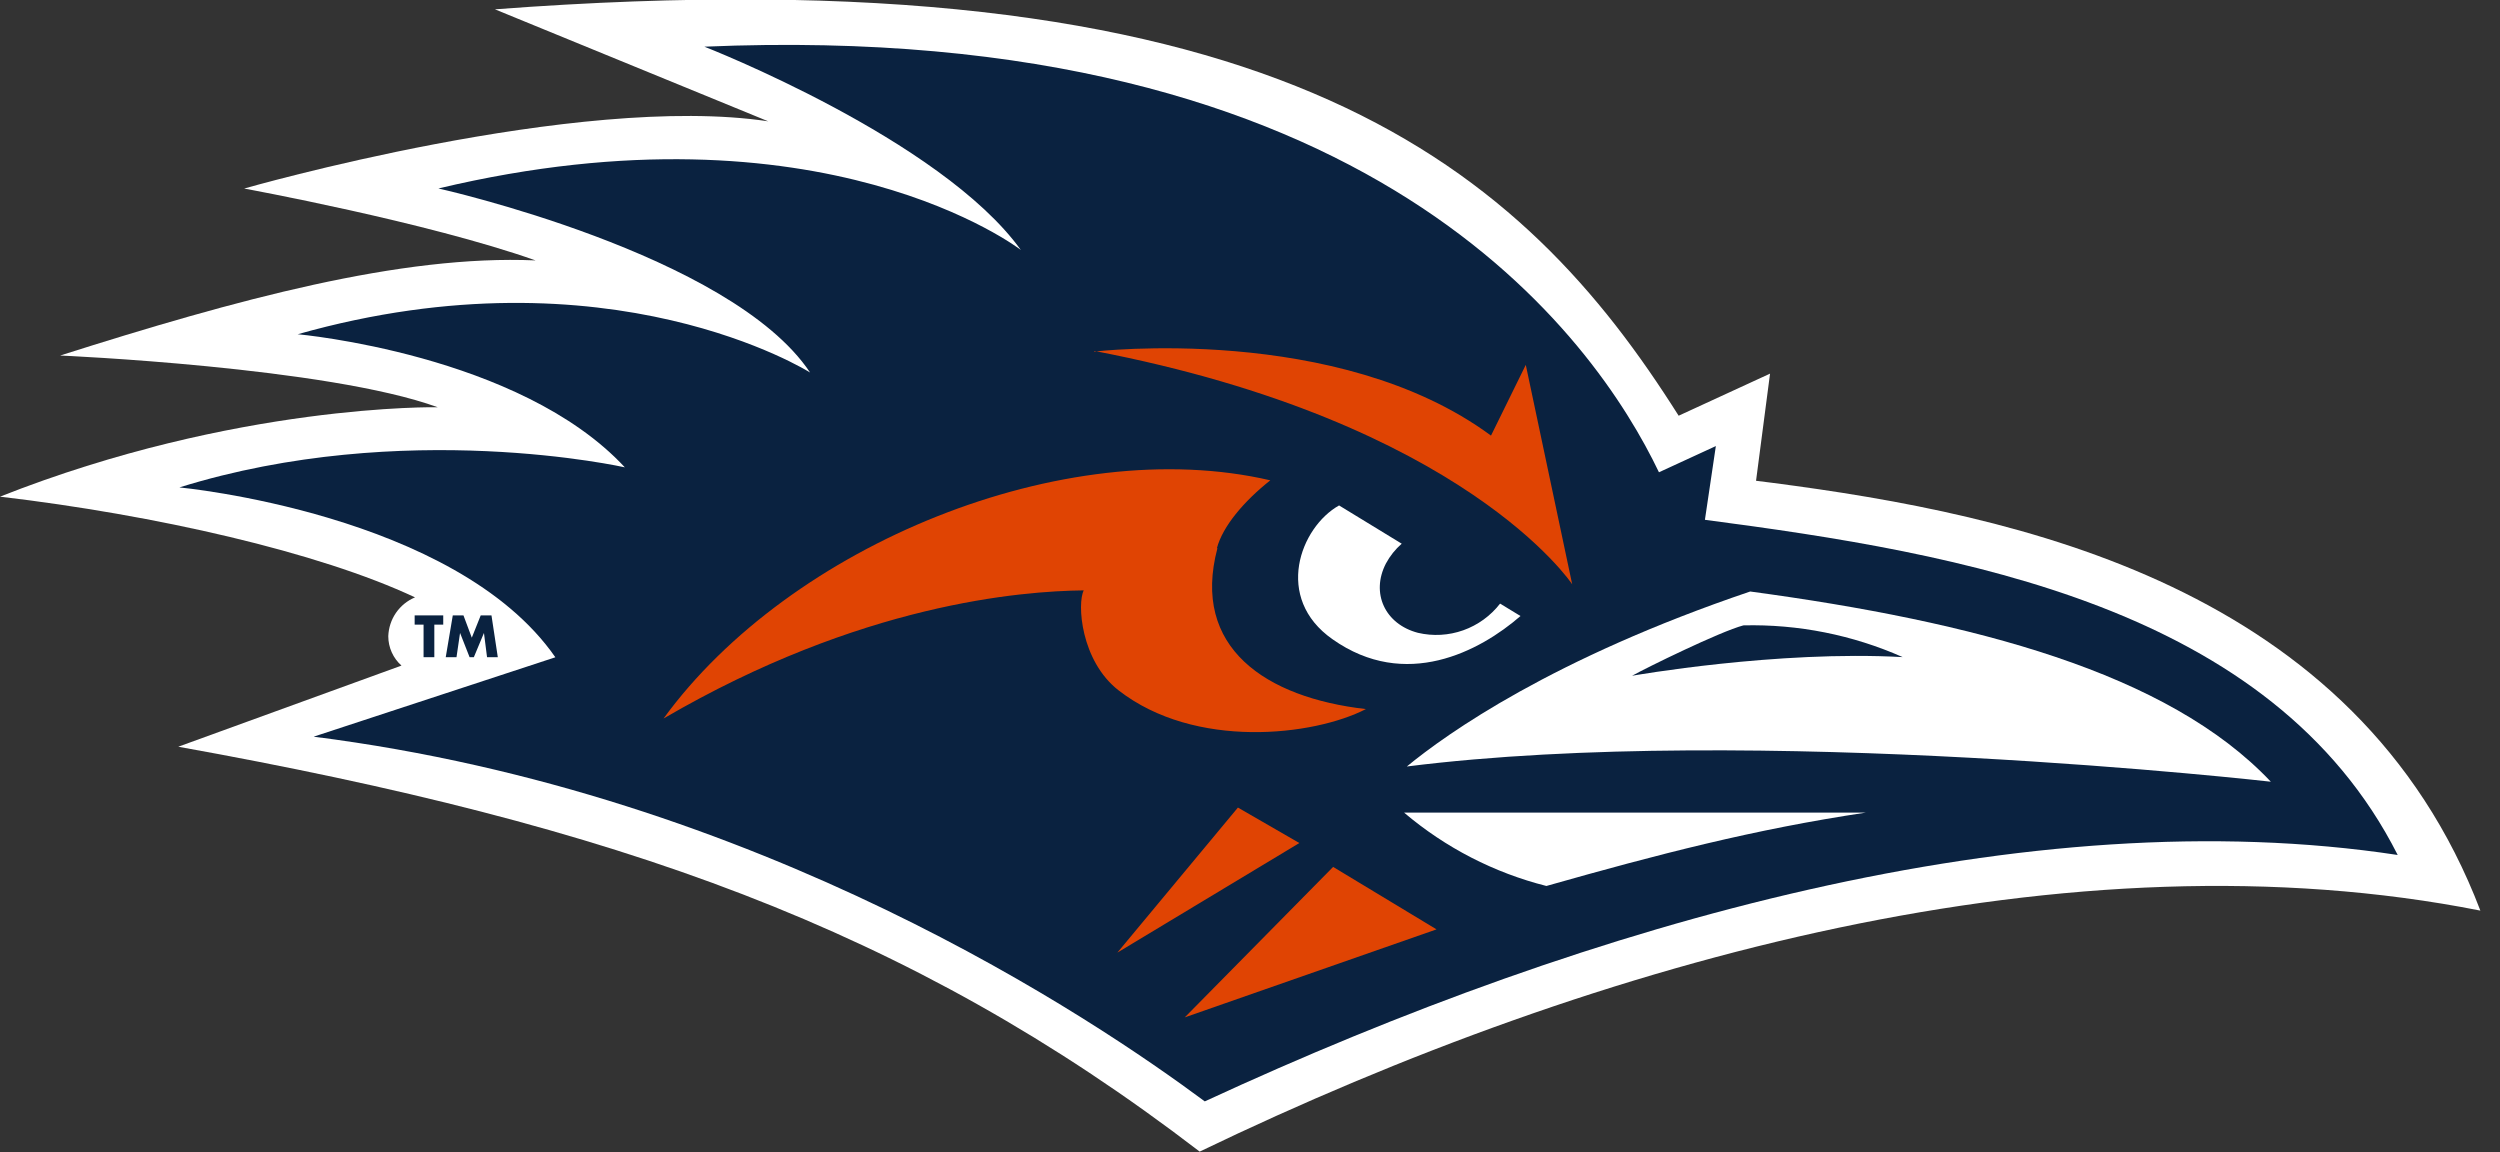
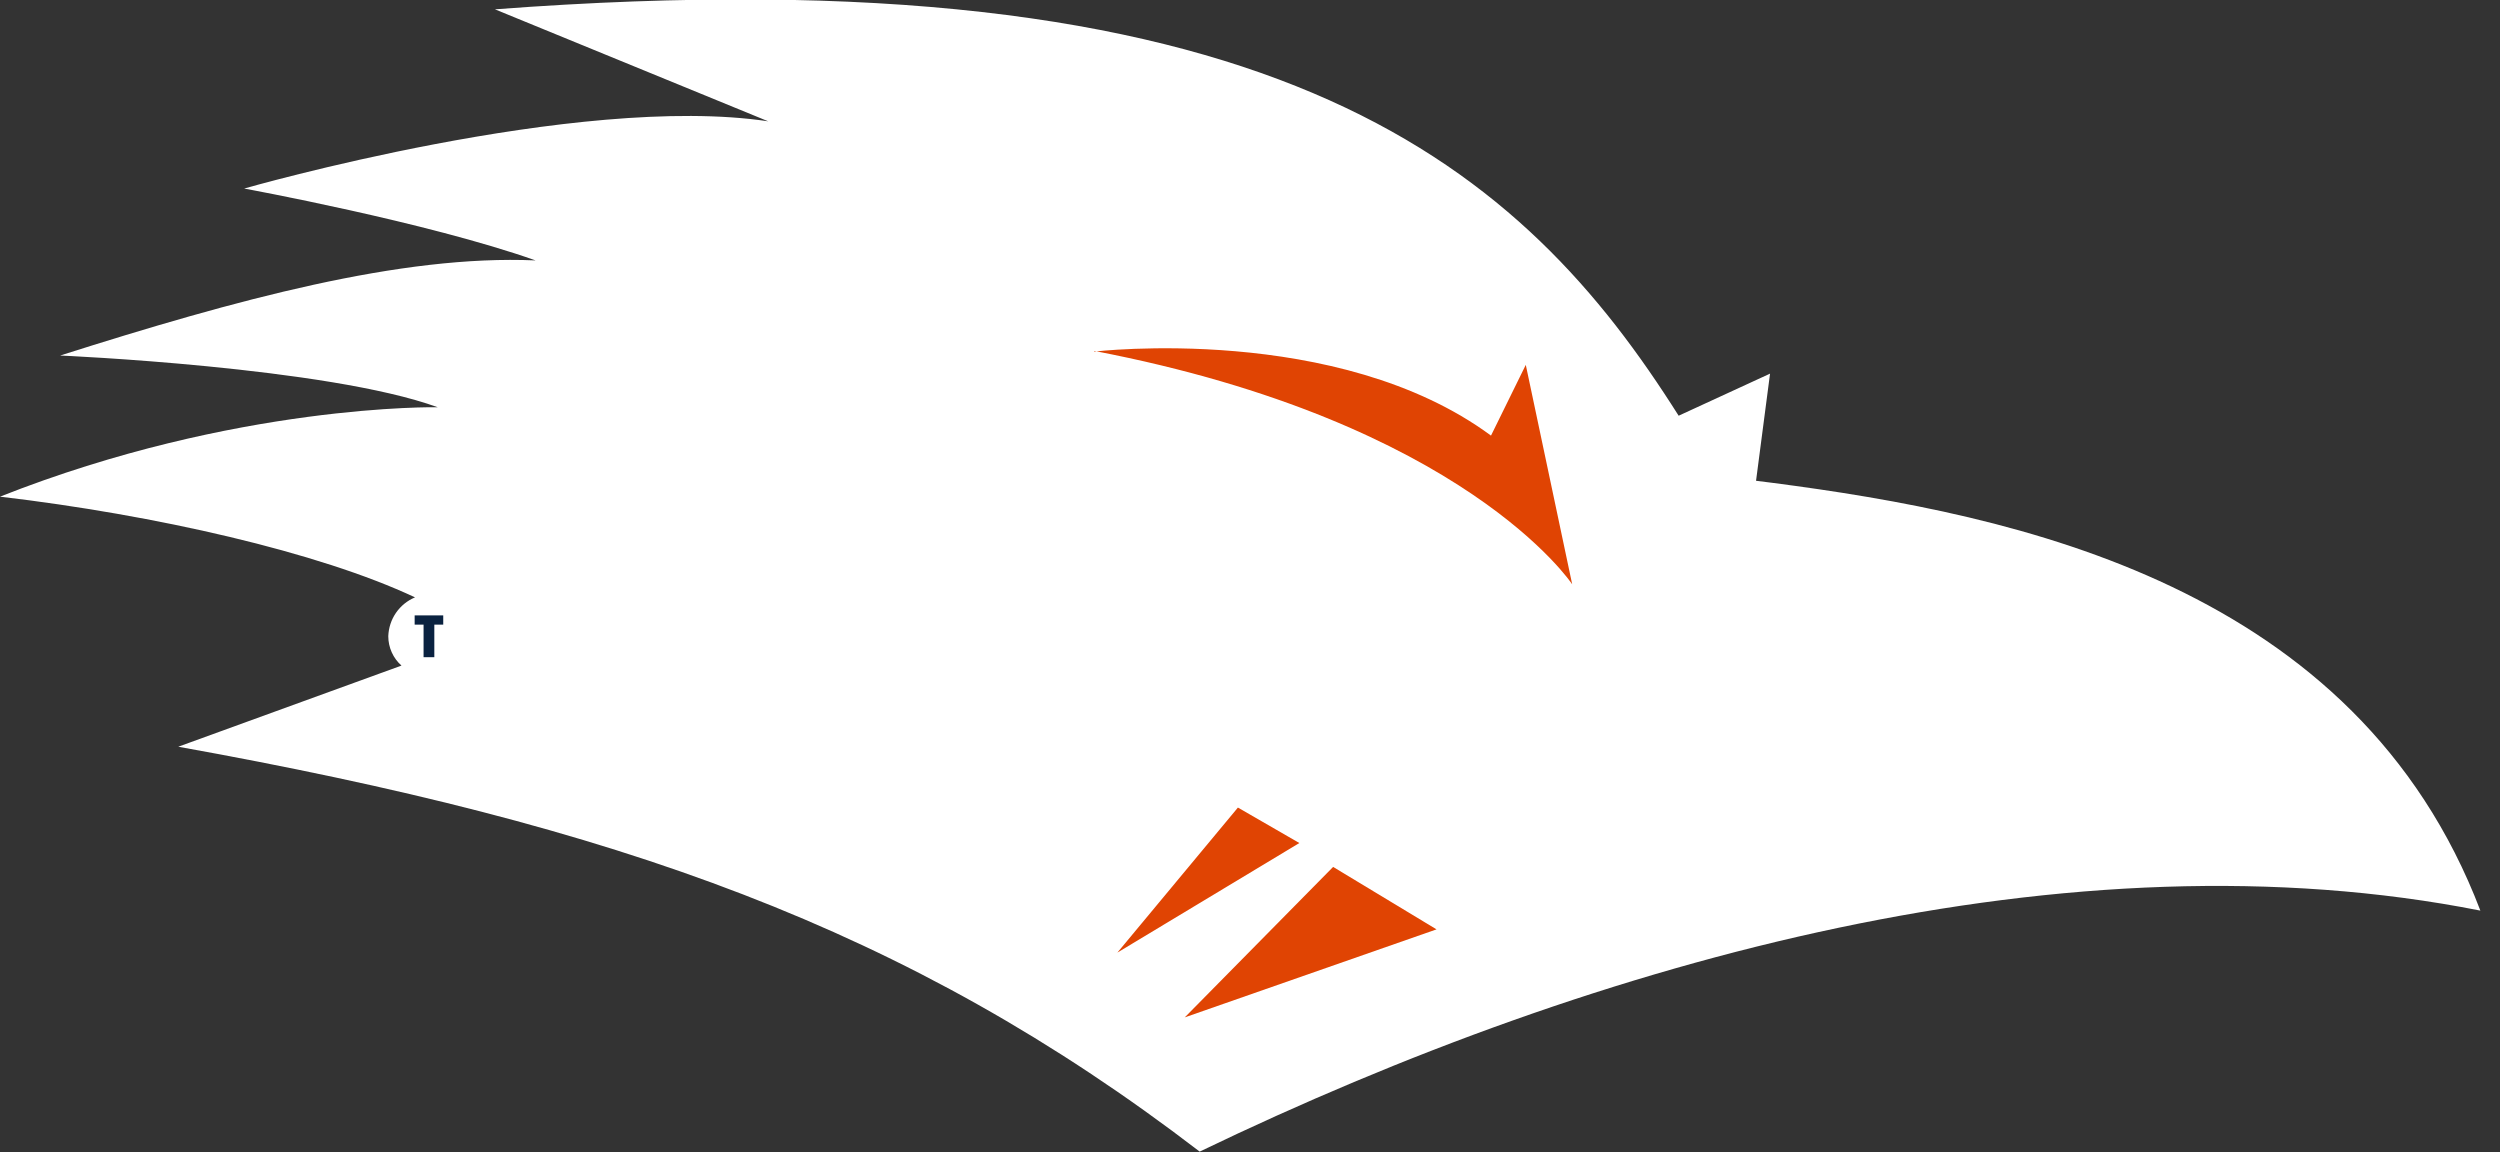
<svg xmlns="http://www.w3.org/2000/svg" width="115" height="53" viewBox="0 0 115 53" fill="none">
  <rect x="0" y="0" width="115" height="53" fill="#333333" stroke="none" />
  <g clip-path="url(#clip0)">
    <path d="M18.468 30.617C18.277 30.448 18.124 30.24 18.02 30.007C17.915 29.774 17.861 29.521 17.861 29.265C17.875 28.88 17.997 28.507 18.215 28.19C18.433 27.874 18.737 27.627 19.091 27.479C14.651 25.392 7.138 23.688 0 22.846C10.865 18.552 20.133 18.733 20.133 18.733C15.065 16.887 2.766 16.354 2.766 16.354C10.877 13.778 18.455 11.708 24.636 11.979C19.629 10.21 11.232 8.673 11.232 8.673C11.232 8.673 26.587 4.259 35.339 5.581L22.767 0.429C58.225 -2.254 69.623 7.333 76.88 18.595L77.218 19.123L81.422 17.187L80.778 22.116L81.495 22.206C92.816 23.679 108.39 26.929 114.097 41.888C95.314 38.174 73.781 44.013 55.185 52.974C41.721 42.644 28.303 37.968 8.201 34.349L18.468 30.617Z" fill="white" />
    <path fill-rule="evenodd" clip-rule="evenodd" d="M19.979 28.733H20.389V28.308H19.074V28.733H19.484V30.231H19.979V28.733Z" fill="#0A2240" />
-     <path fill-rule="evenodd" clip-rule="evenodd" d="M20.504 30.231H20.999L21.161 29.123H21.166L21.601 30.231H21.797L22.259 29.123H22.263L22.404 30.231H22.899L22.608 28.308H22.113L21.703 29.334L21.319 28.308H20.828L20.504 30.231Z" fill="#0A2240" />
-     <path d="M14.446 33.881L25.546 30.235C20.952 23.615 8.252 22.421 8.252 22.421C18.591 19.205 28.743 21.498 28.743 21.498C23.906 16.285 13.695 15.375 13.695 15.375C28.056 11.309 37.264 17.136 37.264 17.136C33.618 11.67 20.167 8.669 20.167 8.669C37.866 4.452 46.959 11.498 46.959 11.498C43.27 6.384 32.402 2.147 32.402 2.147C63.138 0.837 73.384 15.607 76.312 21.725L78.929 20.519L78.426 23.911C90.161 25.452 104.501 27.874 110.294 39.329C93.341 36.753 73.354 42.36 55.42 50.664C50.353 46.903 34.989 36.495 14.438 33.889" fill="#0A2240" />
    <path d="M69.943 28.337C68.065 29.969 64.65 31.772 61.298 29.407C58.583 27.509 59.809 24.254 61.597 23.25L64.479 25.01C64.184 25.267 63.938 25.575 63.753 25.92C63.049 27.281 63.706 28.711 65.226 29.11C65.918 29.272 66.641 29.231 67.31 28.993C67.979 28.755 68.567 28.329 69.004 27.766L69.943 28.337Z" fill="white" />
    <path d="M50.327 16.174C50.327 16.174 61.542 14.838 68.586 20.038L70.186 16.784L72.321 26.878C72.321 26.878 67.403 19.42 50.344 16.144" fill="#E04403" />
-     <path d="M64.714 35.259C66.562 33.739 71.429 30.283 80.509 27.209C90.801 28.6 99.719 30.935 104.458 35.959C104.458 35.959 80.645 33.245 64.714 35.259Z" fill="white" />
-     <path d="M80.197 28.767C79.113 29.055 75.71 30.729 75.075 31.085C75.075 31.085 81.747 29.905 87.523 30.227C85.217 29.206 82.716 28.707 80.197 28.767" fill="#0A2240" />
    <path d="M64.598 37.38H85.828C80.705 38.144 76.253 39.303 71.134 40.755C68.729 40.147 66.494 38.996 64.598 37.389" fill="white" />
-     <path d="M56.001 25.22C54.788 29.789 58.221 32.09 62.831 32.618C60.428 33.855 54.972 34.49 51.458 31.759C49.708 30.403 49.542 27.749 49.853 27.157C46.993 27.191 39.608 27.753 30.523 33.052C36.325 25.074 48.961 19.892 58.434 22.095C57.209 23.065 56.244 24.216 55.979 25.212" fill="#E04403" />
    <path d="M51.399 43.82L59.77 38.779L56.944 37.148L51.399 43.82Z" fill="#E04403" />
    <path d="M54.498 46.8L66.08 42.751L61.324 39.878L54.498 46.8Z" fill="#E04403" />
  </g>
  <defs>
    <clipPath id="clip0">
      <rect width="114.097" height="53" fill="white" />
    </clipPath>
  </defs>
</svg>